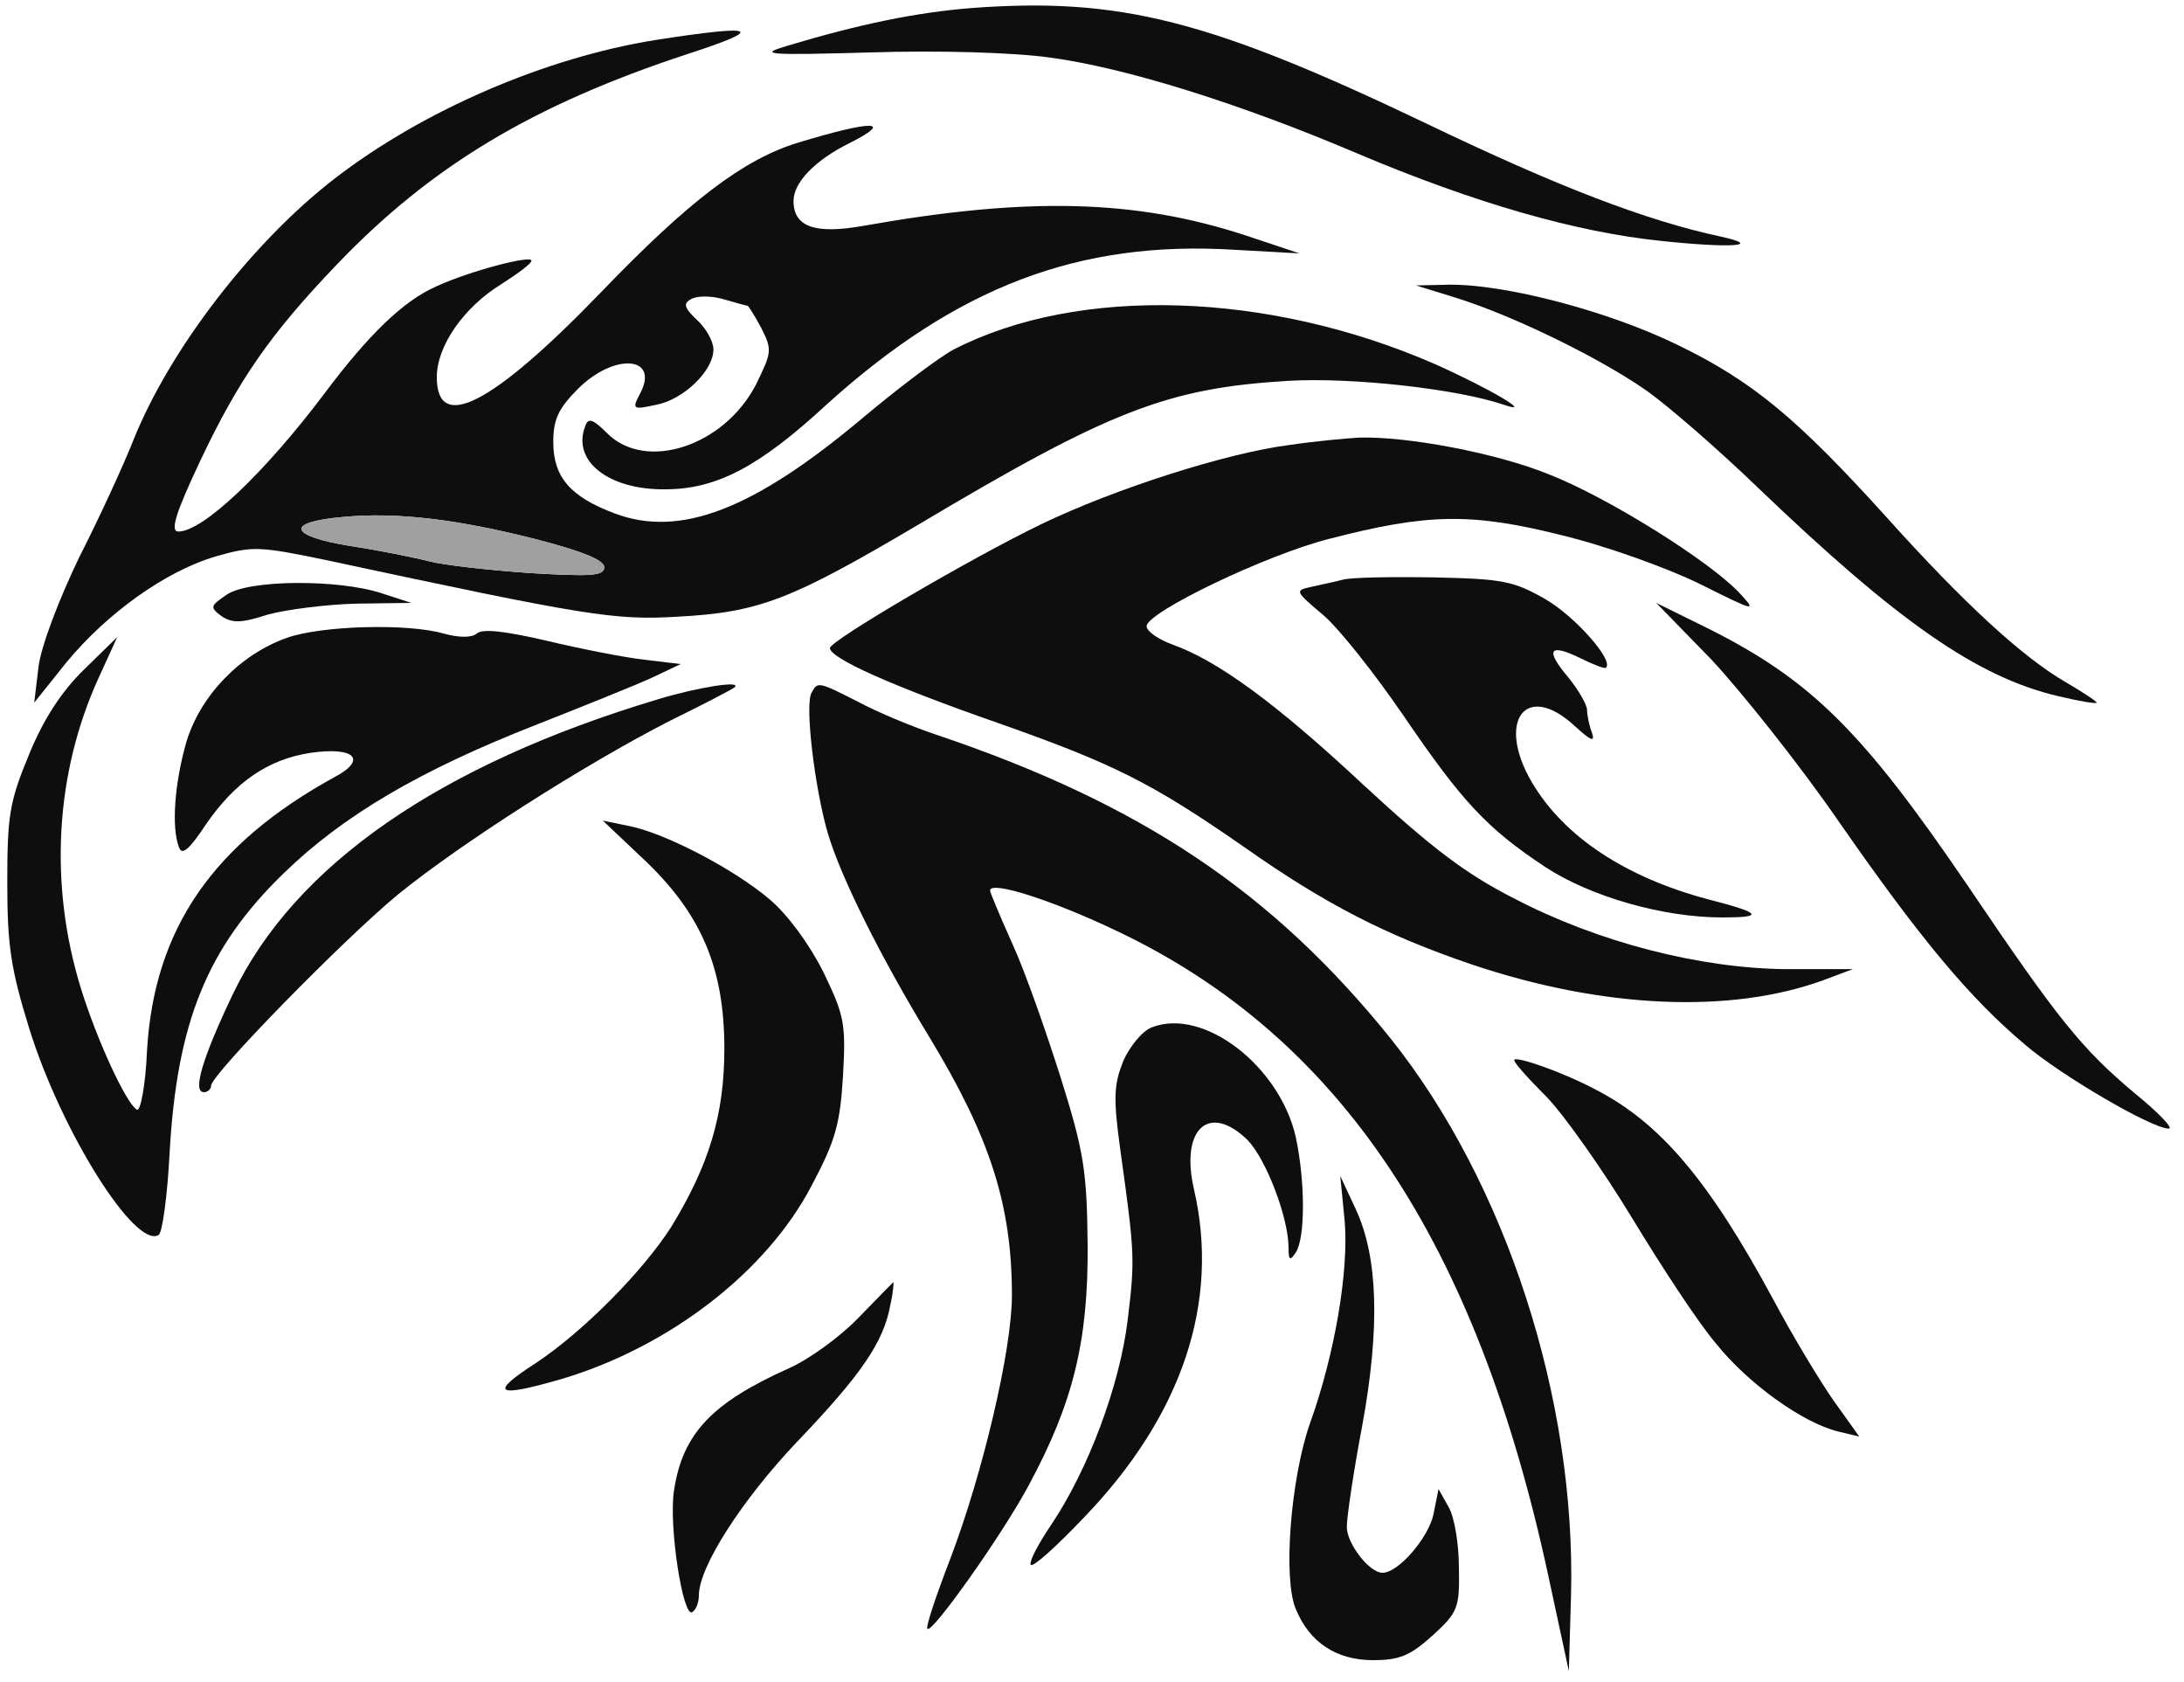
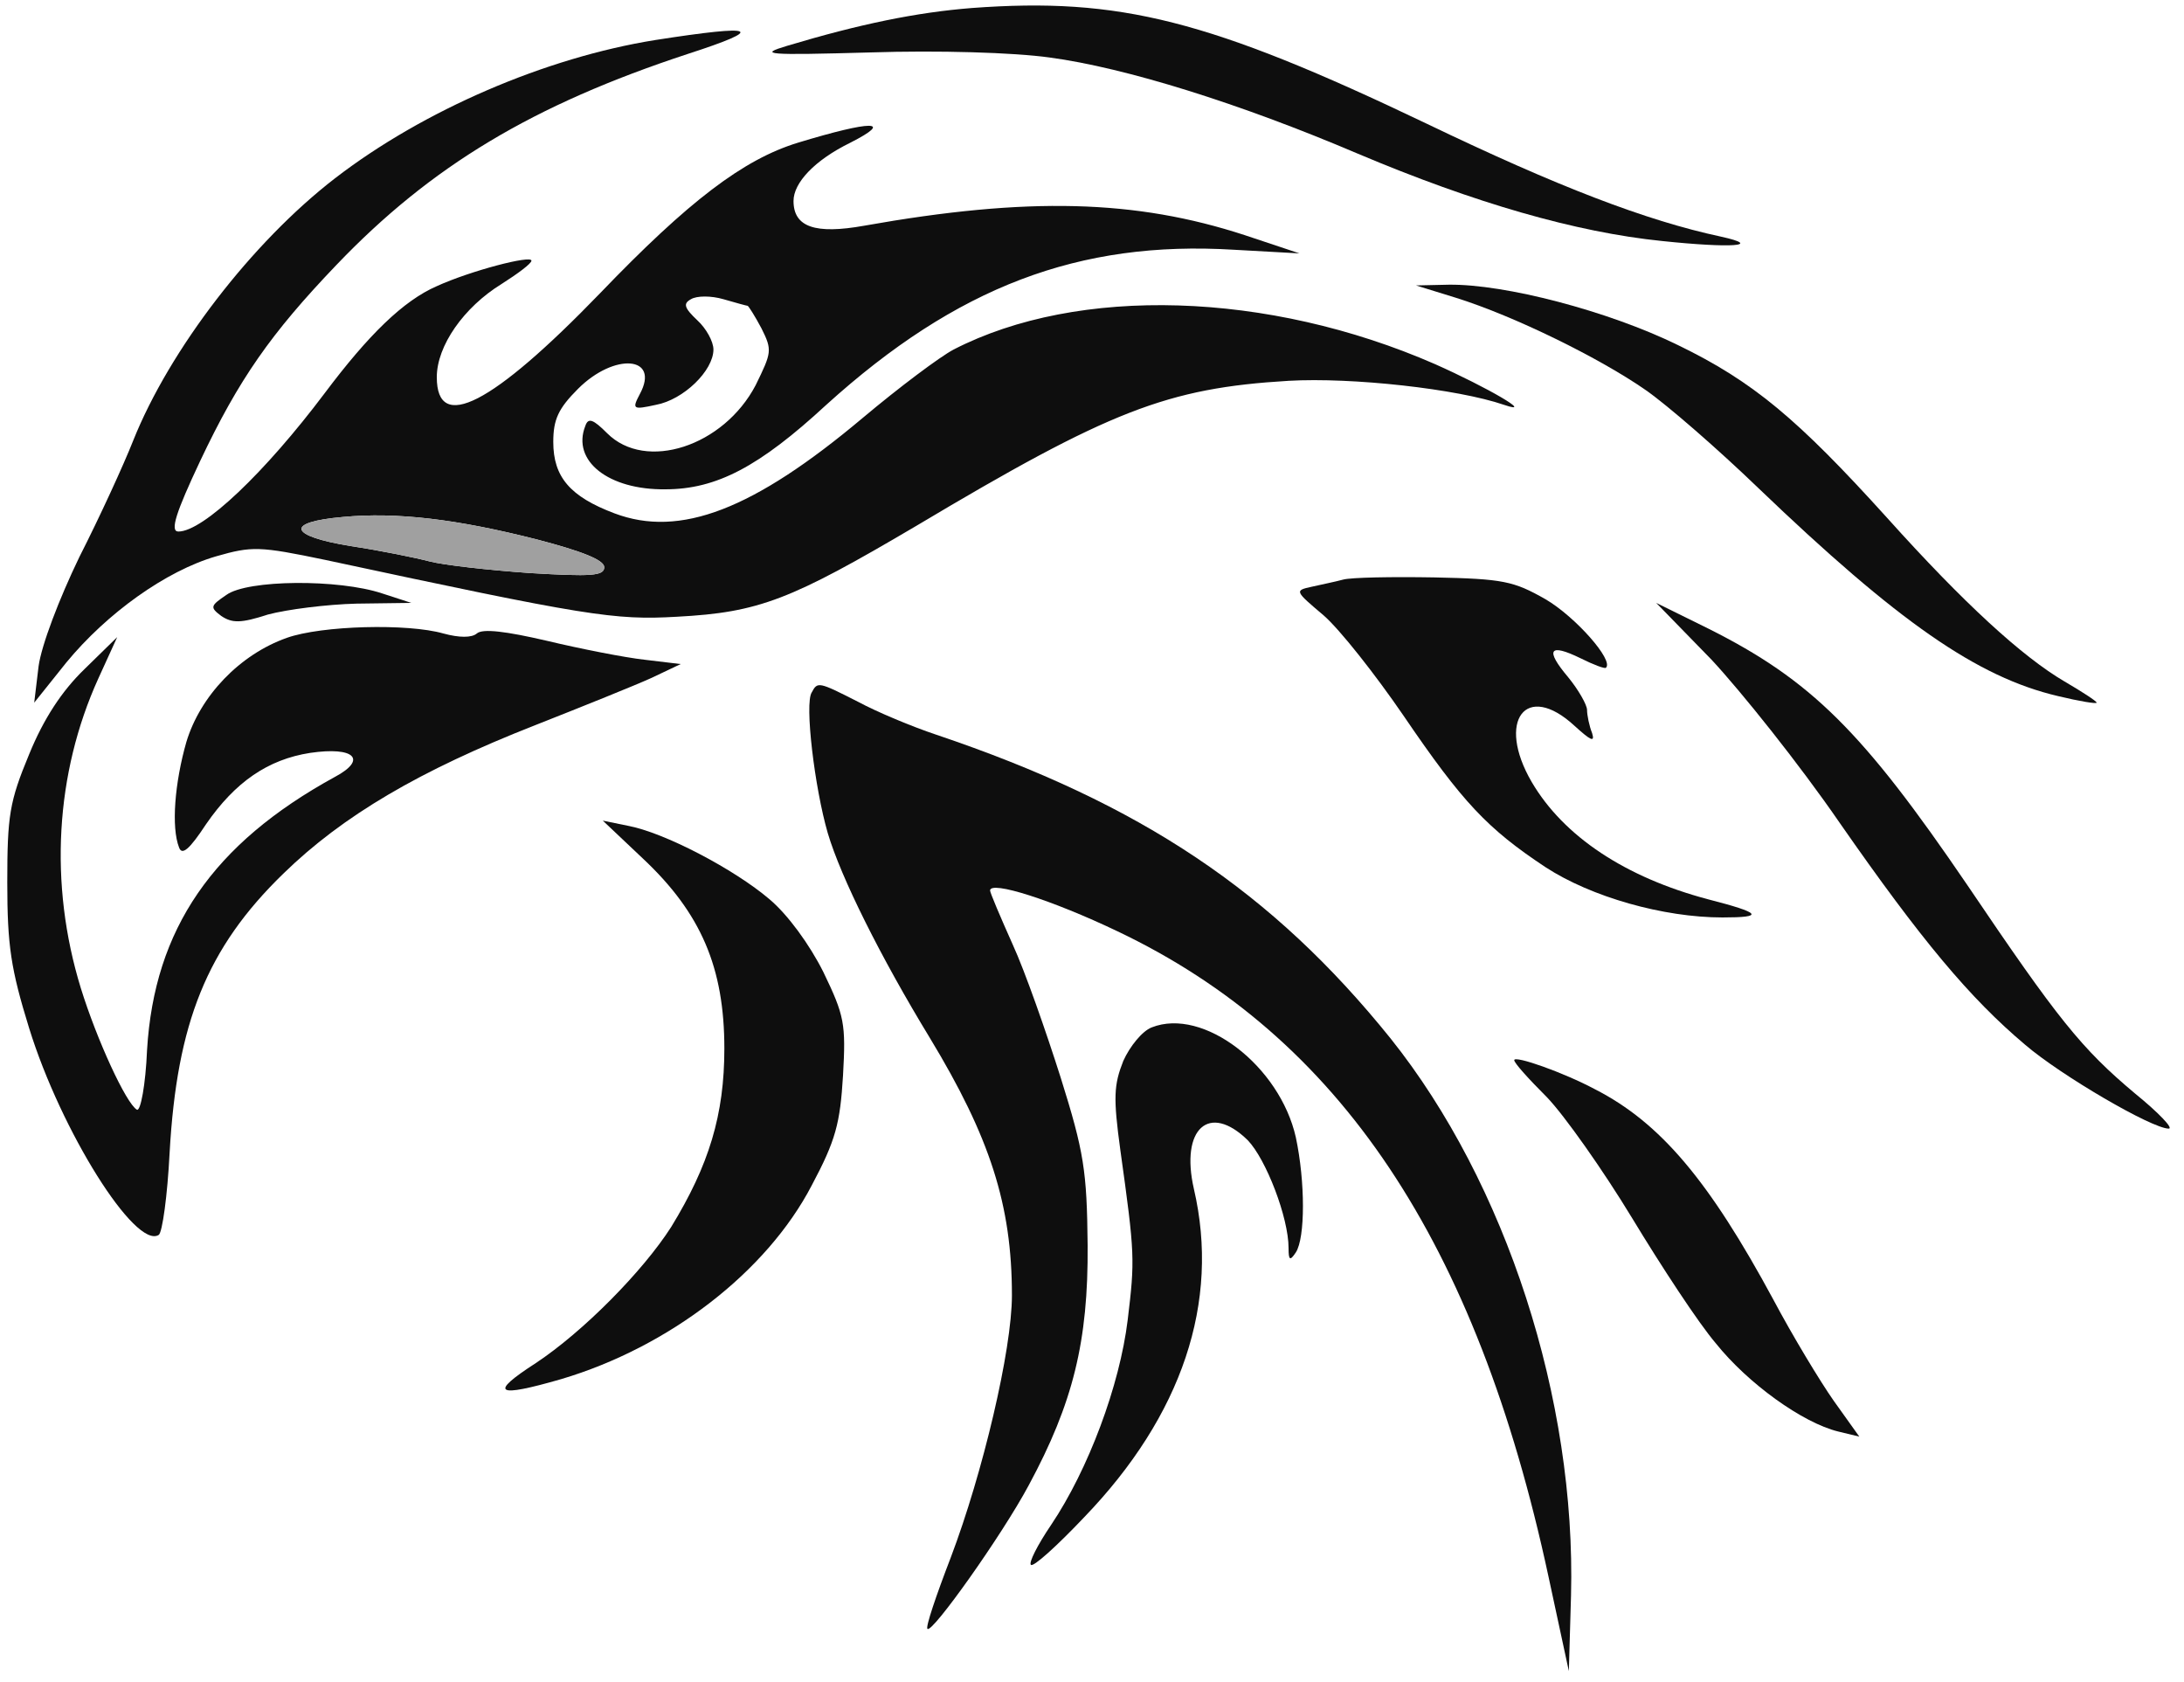
<svg xmlns="http://www.w3.org/2000/svg" version="1.0" width="300pt" height="231pt" viewBox="0 0 300 231" preserveAspectRatio="xMidYMid meet">
  <g transform="translate(0,231) scale(0.1,-0.1)" fill="#0E0E0E" stroke="none">
    <path class="node" id="node1" d="M1335 2299 c-76 -6 -154 -22 -254 -52 -40 -12 -29 -13 115 -9 92 3  196 0 246 -7 104 -14 261 -63 423 -132 161 -68 300 -108 418 -120 95 -10 140  -7 81 6 -103 22 -225 69 -404 155 -299 143 -422 174 -625 159z" />
    <path class="node" id="node2" d="M900 2255 c-150 -24 -318 -96 -440 -190 -114 -88 -227 -235 -277  -360 -13 -33 -46 -105 -74 -160 -28 -58 -52 -121 -56 -150 l-6 -50 44 55 c56  68 137 126 206 146 49 14 59 14 150 -5 359 -77 397 -83 483 -78 113 6 156 23  329 125 265 158 344 189 511 199 87 5 232 -11 296 -33 44 -15 -23 24 -95 56  -229 100 -490 108 -661 20 -19 -10 -75 -52 -125 -94 -150 -126 -251 -165 -341  -131 -61 23 -84 50 -84 98 0 31 7 46 34 73 50 50 113 45 85 -7 -11 -21 -10  -22 22 -15 38 7 79 47 79 76 0 11 -10 29 -22 40 -18 17 -20 23 -9 29 8 5 28 5  45 0 17 -5 32 -9 33 -9 1 0 10 -14 19 -31 15 -30 14 -33 -8 -78 -44 -84 -151  -119 -204 -66 -19 19 -26 22 -30 10 -19 -48 32 -88 110 -87 70 0 129 31 221  116 179 162 347 226 560 213 l90 -5 -75 25 c-150 49 -298 53 -523 13 -67 -12  -97 -2 -97 34 0 25 29 56 78 80 61 31 30 31 -72 0 -75 -23 -150 -80 -272 -207  -148 -153 -224 -192 -224 -115 0 43 37 96 89 128 22 14 41 28 41 32 0 8 -84  -14 -130 -35 -46 -20 -94 -67 -154 -147 -82 -109 -167 -190 -201 -190 -12 0  -3 27 30 97 53 112 97 175 187 269 130 136 270 220 483 290 108 35 96 41 -45  19z m-162 -686 c61 -16 92 -28 92 -38 0 -12 -18 -13 -102 -8 -57 4 -119 11  -138 16 -19 5 -68 15 -108 21 -86 14 -91 33 -11 40 74 7 157 -3 267 -31z" />
    <path class="node" id="node3" d="M2000 1901 c80 -25 198 -83 261 -127 30 -21 99 -81 154 -134 192  -184 301 -260 412 -286 29 -7 53 -11 53 -9 0 2 -20 15 -44 29 -58 34 -138 107  -244 225 -123 136 -184 187 -287 237 -96 47 -238 84 -315 83 l-45 -1 55 -17z" />
-     <path class="node" id="node4" d="M1772 1699 c-87 -11 -240 -60 -342 -109 -97 -47 -290 -160 -290 -170  0 -14 85 -52 231 -103 159 -56 211 -82 339 -171 111 -78 193 -120 310 -160  180 -61 357 -69 485 -22 l40 15 -91 0 c-119 1 -259 37 -374 97 -67 34 -114 70  -206 155 -122 114 -202 172 -264 194 -19 7 -35 18 -35 25 0 19 164 98 251 120  135 35 195 36 319 5 62 -15 145 -45 190 -67 76 -38 79 -39 55 -13 -41 44 -180  131 -261 163 -73 30 -197 53 -262 51 -18 -1 -61 -5 -95 -10z" />
    <path class="node" id="node5" d="M1845 1514 c-11 -3 -31 -7 -44 -10 -23 -5 -22 -6 17 -39 22 -19 71  -81 110 -138 81 -119 115 -155 195 -208 63 -41 162 -69 243 -69 58 0 54 6 -20  25 -113 30 -198 86 -242 161 -49 84 -8 139 59 77 22 -20 28 -23 24 -10 -4 10  -7 25 -7 32 0 7 -12 28 -26 45 -32 38 -26 47 17 26 18 -9 34 -15 35 -13 11 10  -42 70 -83 94 -44 25 -58 28 -153 30 -58 1 -114 0 -125 -3z" />
    <path class="node" id="node6" d="M311 1493 c-22 -15 -23 -17 -7 -29 15 -10 27 -10 64 2 26 7 81 14  122 15 l75 1 -40 13 c-60 20 -185 19 -214 -2z" />
    <path class="node" id="node7" d="M2351 1404 c41 -44 121 -144 176 -224 112 -161 179 -241 255 -305 49  -42 174 -115 197 -115 7 0 -14 22 -46 48 -74 62 -106 102 -231 287 -143 210  -214 281 -356 352 l-71 35 76 -78z" />
    <path class="node" id="node8" d="M394 1434 c-65 -23 -119 -80 -138 -143 -16 -56 -21 -117 -10 -145 4  -11 14 -3 37 32 40 58 85 89 143 98 61 9 79 -9 34 -33 -168 -92 -248 -209  -258 -375 -2 -48 -9 -85 -14 -82 -15 9 -55 96 -77 167 -44 143 -35 295 24 425  l26 57 -45 -44 c-31 -30 -56 -68 -76 -117 -27 -65 -30 -84 -30 -176 0 -87 5  -119 30 -200 44 -142 146 -304 178 -284 5 3 12 54 15 113 10 178 51 281 156  383 82 80 188 142 346 204 66 26 138 55 160 65 l40 19 -50 6 c-27 3 -88 15  -134 26 -56 13 -88 17 -96 10 -7 -6 -24 -6 -46 0 -49 14 -167 11 -215 -6z" />
-     <path class="node" id="node9" d="M905 1350 c-301 -90 -500 -228 -585 -405 -42 -88 -56 -135 -40 -135  5 0 10 4 10 9 0 15 181 200 256 262 86 70 255 178 374 239 47 23 87 44 89 46  11 10 -51 0 -104 -16z" />
    <path class="node" id="node10" d="M1115 1359 c-10 -15 4 -131 22 -193 18 -61 73 -171 140 -281 83 -137  113 -230 113 -354 0 -75 -40 -244 -84 -360 -20 -52 -35 -96 -32 -98 6 -7 102  128 139 197 61 113 82 198 81 330 -1 102 -5 128 -37 230 -20 63 -49 146 -66  183 -17 38 -31 71 -31 74 0 14 85 -13 175 -56 305 -145 493 -426 592 -886 l28  -130 3 104 c7 269 -89 566 -248 765 -162 201 -342 322 -624 417 -33 11 -81 31  -107 45 -55 28 -56 28 -64 13z" />
    <path class="node" id="node11" d="M883 1131 c80 -75 112 -150 112 -261 0 -91 -21 -160 -73 -245 -39  -61 -121 -144 -186 -187 -65 -42 -55 -48 35 -22 148 44 282 147 344 266 33 62  39 85 43 151 4 71 2 82 -27 142 -19 38 -49 79 -74 100 -48 41 -145 92 -195  101 l-34 7 55 -52z" />
    <path class="node" id="node12" d="M1582 899 c-13 -5 -30 -26 -39 -46 -13 -33 -14 -50 -4 -123 20 -143  20 -150 10 -233 -11 -90 -54 -205 -105 -281 -19 -28 -31 -52 -28 -55 3 -4 36  26 73 65 135 140 187 296 151 451 -19 83 21 119 74 67 25 -26 56 -106 56 -148  0 -17 2 -18 10 -6 13 20 13 97 0 158 -22 98 -127 179 -198 151z" />
    <path class="node" id="node13" d="M2080 854 c0 -4 20 -26 45 -51 24 -25 77 -100 117 -166 40 -66 91  -144 115 -172 44 -55 119 -109 168 -121 l29 -7 -35 49 c-19 27 -57 90 -83 139  -88 163 -155 243 -245 289 -43 23 -111 47 -111 40z" />
-     <path class="node" id="node14" d="M1847 634 c6 -68 -13 -183 -48 -280 -26 -75 -37 -212 -19 -254 19  -46 56 -70 106 -70 36 0 51 6 82 34 35 32 37 38 36 93 0 32 -6 69 -14 83 l-14  25 -7 -35 c-7 -32 -48 -80 -70 -80 -18 0 -49 40 -49 63 0 13 9 75 21 138 25  136 22 233 -9 299 l-21 45 6 -61z" />
-     <path class="node" id="node15" d="M1179 500 c-25 -26 -68 -57 -95 -69 -105 -47 -146 -89 -158 -167 -8  -47 12 -177 25 -168 5 3 9 13 9 23 0 39 59 131 135 211 88 92 119 137 128 188  4 17 5 32 4 31 -1 -1 -23 -23 -48 -49z" />
  </g>
  <g transform="translate(0,231) scale(0.1,-0.1)" fill="#A0A0A0" stroke="none">
    <path class="node" id="node17" d="M471 1600 c-80 -7 -75 -26 11 -40 40 -6 89 -16 108 -21 19 -5 81 -12  138 -16 84 -5 102 -4 102 8 0 10 -31 22 -92 38 -110 28 -193 38 -267 31z" />
  </g>
</svg>